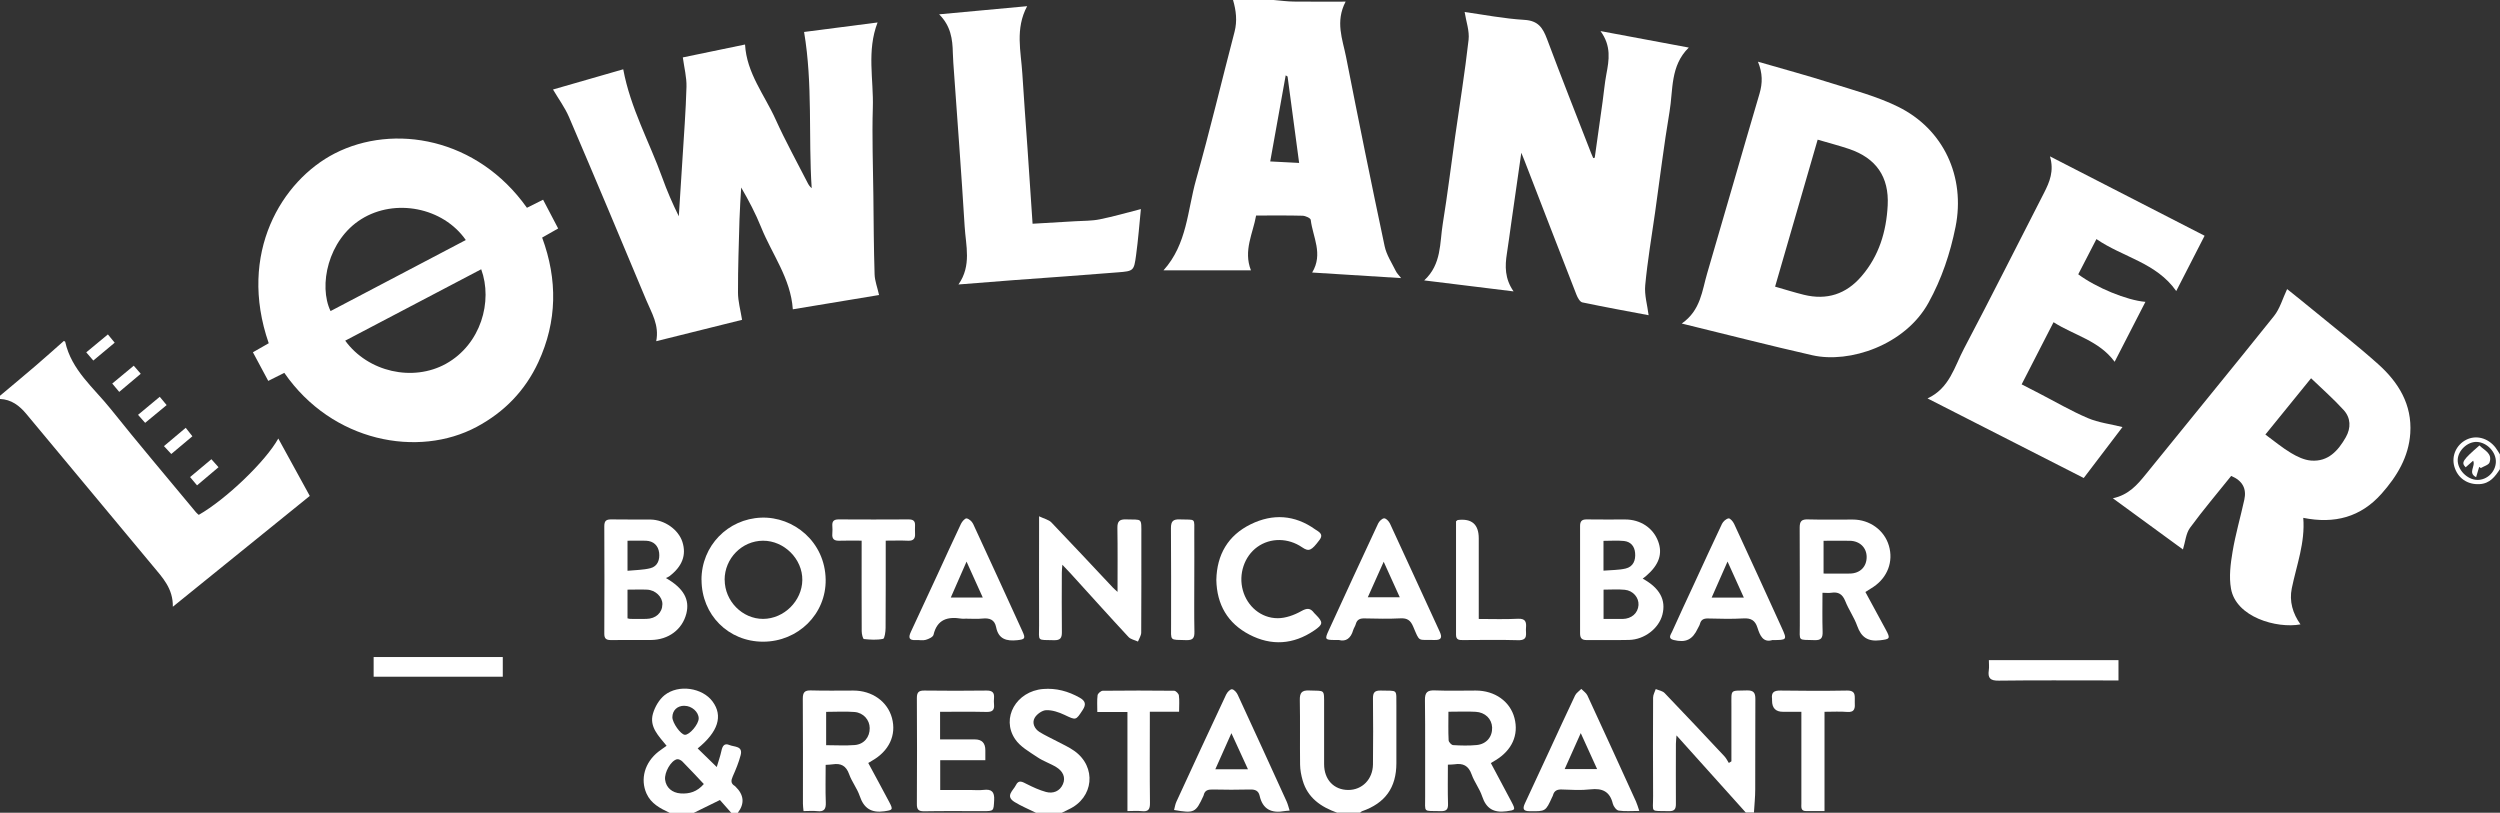
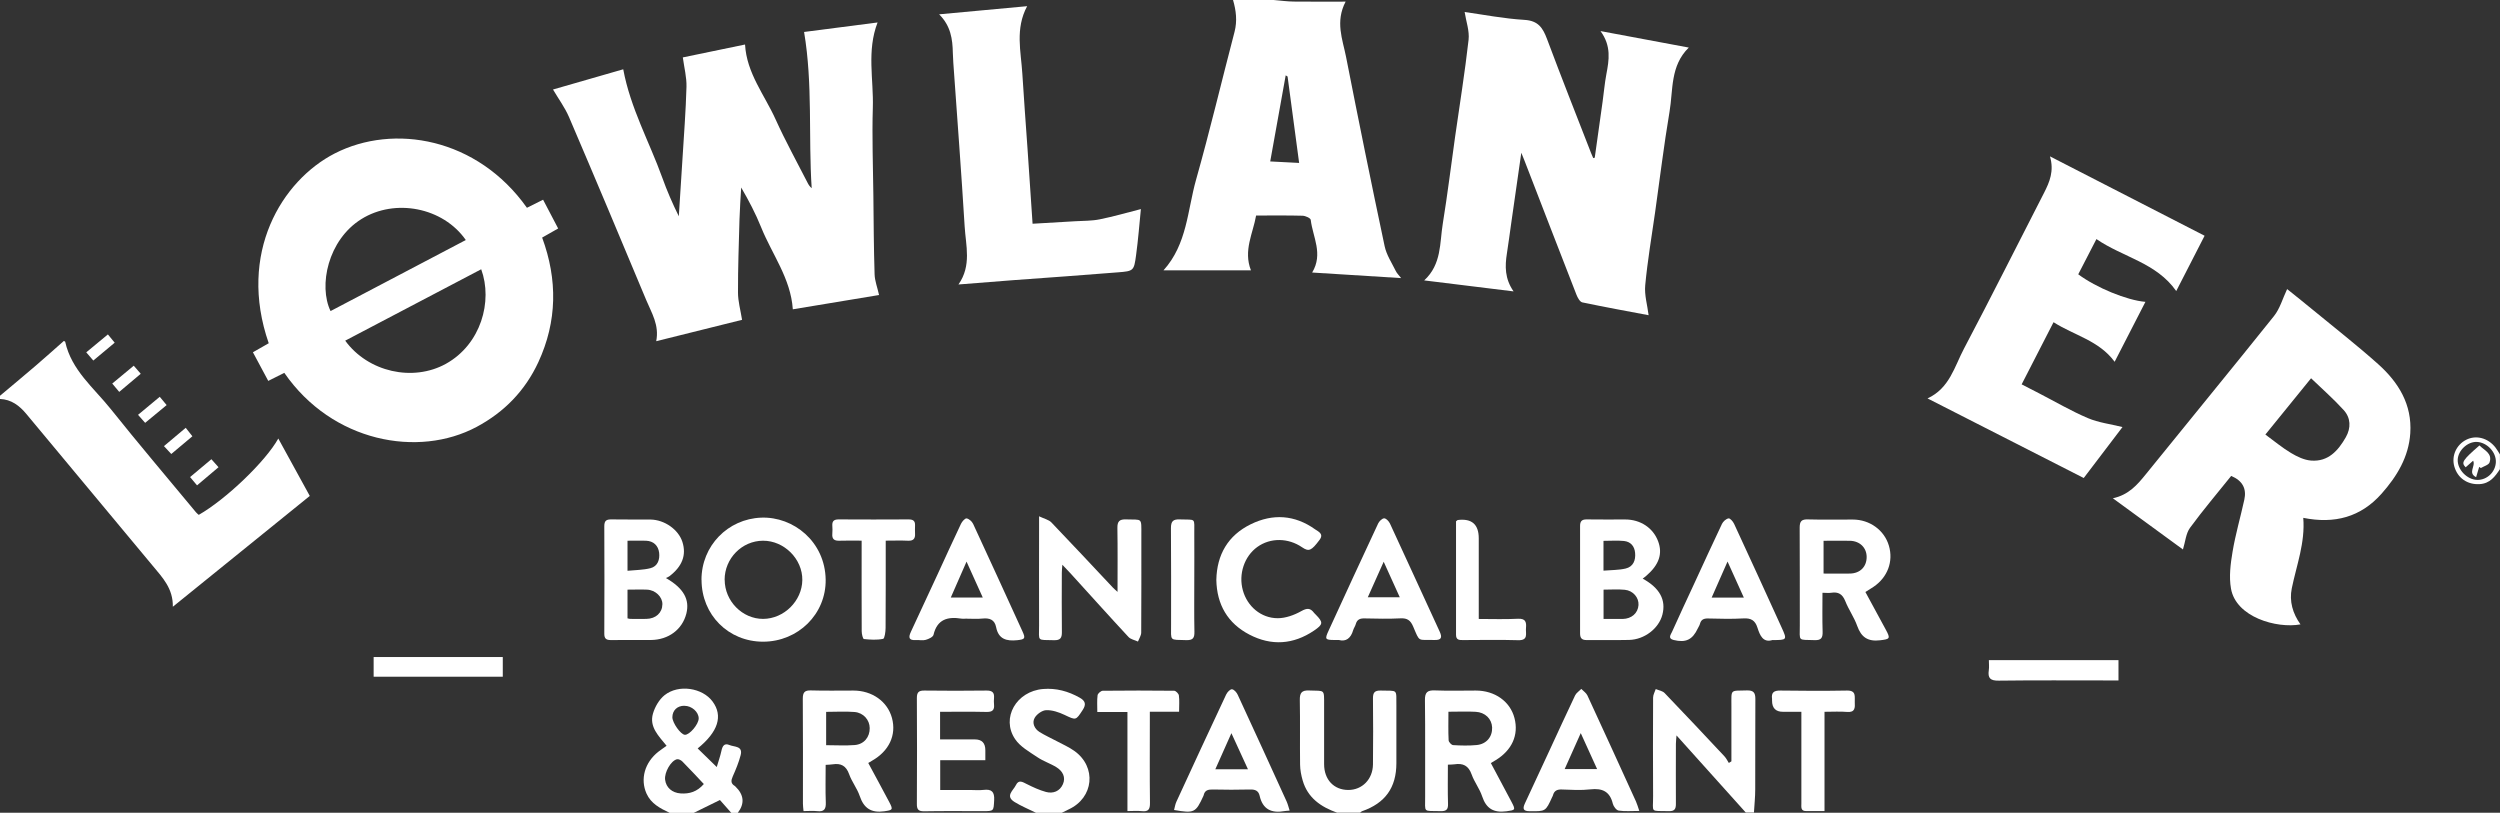
<svg xmlns="http://www.w3.org/2000/svg" id="Ebene_2" data-name="Ebene 2" viewBox="0 0 368.4 119.76">
  <rect x="0" y="0" width="368.4" height="119.76" fill="#333333" stroke="none" />
  <defs>
    <style> .cls-1 { fill: #fff; stroke-width: 0px; } </style>
  </defs>
  <g id="Ebene_1-2" data-name="Ebene 1">
    <g>
      <path class="cls-1" d="m187.68,0c.98.08,1.97.22,2.95.23,2.47.03,4.94.01,7.66.01-1.55,2.96-.45,5.55.06,8.12,1.83,9.32,3.72,18.63,5.69,27.92.27,1.28,1.05,2.45,1.64,3.65.16.34.45.61.79,1.05-4.42-.28-8.66-.54-13.11-.82,1.66-2.75.09-5.23-.21-7.76-.03-.26-.78-.6-1.2-.61-2.23-.06-4.47-.03-6.85-.03-.45,2.61-1.91,5.16-.76,8.08h-12.89c3.49-3.86,3.53-8.84,4.8-13.35,2.04-7.22,3.77-14.53,5.67-21.79.42-1.61.23-3.15-.22-4.7C183.68,0,185.68,0,187.68,0Zm1.78,11.1c-.76,4.21-1.5,8.37-2.28,12.69,1.43.07,2.8.14,4.26.22-.58-4.34-1.14-8.53-1.7-12.71,0-.05-.11-.08-.27-.19Z" />
      <path class="cls-1" d="m0,58.32c1.73-1.45,3.47-2.9,5.19-4.37,1.42-1.22,2.82-2.47,4.22-3.71.09.06.19.08.2.13.92,4.18,4.21,6.78,6.69,9.88,4.11,5.15,8.38,10.17,12.58,15.24.12.15.28.26.41.38,3.97-2.26,9.85-7.87,11.72-11.25,1.57,2.87,3.08,5.62,4.64,8.46-6.68,5.41-13.34,10.8-20.18,16.33.05-2.69-1.53-4.31-2.95-6.02-6.21-7.45-12.41-14.91-18.62-22.37-1.03-1.24-2.22-2.16-3.91-2.23,0-.16,0-.32,0-.48Z" />
      <path class="cls-1" d="m257.28,119.76c-3.36-3.73-6.71-7.47-10.23-11.39-.04.58-.09.91-.09,1.24,0,2.96-.02,5.92,0,8.88,0,.77-.24,1.06-1.04,1.04-2.85-.07-2.3.32-2.32-2.22-.03-4.84-.02-9.68,0-14.51,0-.42.25-.84.39-1.26.45.19,1.01.27,1.32.6,2.96,3.08,5.89,6.2,8.81,9.32.26.28.43.64.64.97.13-.08.26-.16.38-.24v-7.14c0-.32,0-.64,0-.96.01-2.59-.26-2.28,2.29-2.35.96-.02,1.24.33,1.24,1.25-.03,4.44,0,8.88-.02,13.31,0,1.15-.12,2.3-.19,3.44h-1.2Z" />
      <path class="cls-1" d="m98.64,119.76c-1.37-.65-2.7-1.33-3.37-2.82-.95-2.13-.27-4.58,1.75-6.17.37-.29.77-.55,1.21-.87-1.15-1.43-2.58-2.77-2.01-4.74.29-1,.91-2.07,1.7-2.71,2.07-1.66,5.6-1.1,7.09.93,1.56,2.12.82,4.46-2.2,6.91.9.88,1.81,1.76,2.81,2.74.24-.82.52-1.59.69-2.39.15-.7.42-1.18,1.19-.85.71.3,2.01.11,1.64,1.5-.28,1.07-.71,2.11-1.16,3.12-.27.61-.31,1.05.3,1.41.03.02.06.05.09.08q1.91,1.84.35,3.88c-.32,0-.64,0-.96,0-.62-.7-1.23-1.39-1.67-1.89-1.49.73-2.67,1.31-3.85,1.89h-3.6Zm5.08-4.22c-1.08-1.15-2.11-2.26-3.17-3.33-.19-.19-.56-.38-.79-.33-.91.22-1.88,1.96-1.75,3.02.14,1.16,1.03,1.93,2.29,2.02,1.3.09,2.43-.25,3.41-1.38Zm-2.88-11.54c-1.04,0-1.75.68-1.76,1.69,0,.82,1.22,2.55,1.84,2.59.69.04,2.03-1.55,2.04-2.41,0-.96-1.03-1.87-2.11-1.86Z" />
      <path class="cls-1" d="m197.04,119.76c-2.38-.85-4.34-2.18-5.08-4.76-.22-.76-.37-1.56-.38-2.34-.04-3.16.02-6.32-.04-9.47-.02-1.08.26-1.5,1.41-1.44,2.31.1,2.17-.29,2.17,2.23,0,2.88,0,5.76,0,8.63,0,2.27,1.43,3.79,3.55,3.8,2.05.01,3.62-1.57,3.65-3.76.03-3.24.04-6.48,0-9.71-.01-.88.24-1.2,1.15-1.18,2.57.08,2.28-.33,2.3,2.31.01,2.8,0,5.6,0,8.39,0,3.61-1.65,5.9-5.08,7.09-.1.04-.18.14-.27.21h-3.36Z" />
      <path class="cls-1" d="m152.64,119.76c-1.05-.52-2.15-.97-3.14-1.58-1.42-.88-.18-1.69.2-2.48.41-.85.97-.48,1.59-.17.91.46,1.86.9,2.84,1.17,1.07.29,2.05-.11,2.5-1.14.45-1.02-.03-1.92-.92-2.48-.9-.57-1.96-.9-2.84-1.5-1.17-.79-2.53-1.54-3.28-2.66-2.11-3.11.18-7.07,4.12-7.39,1.93-.16,3.7.33,5.38,1.27.86.48,1,1,.45,1.83-1.02,1.56-.97,1.52-2.68.71-.83-.39-1.8-.72-2.69-.69-.6.02-1.41.6-1.71,1.15-.41.74-.02,1.6.73,2.07.8.5,1.68.89,2.52,1.34.88.47,1.8.87,2.6,1.44,3.33,2.37,2.87,6.92-.83,8.62-.34.16-.67.33-1.01.5h-3.84Z" />
      <path class="cls-1" d="m368.4,69.12c-.72,1.11-1.49,2.13-2.99,2.22-1.81.11-3.27-.89-3.75-2.63-.42-1.54.3-3.15,1.75-3.9,1.46-.75,3.24-.28,4.34,1.16.24.31.43.66.64.99v2.16Zm-3.36,1.6c1.44.03,2.69-1.16,2.75-2.62.06-1.49-1.33-2.94-2.84-2.98-1.35-.03-2.73,1.26-2.78,2.62-.06,1.46,1.38,2.95,2.88,2.98Z" />
      <path class="cls-1" d="m129.56,43.47c-4.18.69-8.45,1.4-12.73,2.11-.31-4.57-3.07-8.11-4.67-12.09-.81-2.01-1.82-3.94-2.94-5.86-.09,1.57-.2,3.14-.25,4.71-.1,3.59-.23,7.19-.22,10.78,0,1.28.37,2.56.6,4.01-3.99.99-8.24,2.05-12.65,3.15.47-2.38-.68-4.16-1.45-6.01-3.77-9.03-7.56-18.05-11.41-27.04-.6-1.39-1.53-2.65-2.35-4.04,3.38-.97,6.91-1.99,10.35-2.98,1.07,5.75,3.86,10.71,5.76,15.99.69,1.93,1.51,3.81,2.43,5.67.18-2.77.36-5.54.53-8.31.22-3.59.5-7.17.6-10.76.04-1.39-.33-2.8-.54-4.34,2.89-.6,6.02-1.25,9.17-1.9.23,4.22,2.88,7.43,4.51,11.05,1.44,3.19,3.15,6.27,4.74,9.39.13.26.31.51.57.73-.5-7.62.18-15.29-1.12-23.02,3.4-.44,7.05-.91,10.83-1.4-1.62,4.2-.57,8.4-.7,12.55-.13,4.31.03,8.63.08,12.95.04,3.88.06,7.75.18,11.62.03.96.41,1.92.66,3.05Z" />
      <path class="cls-1" d="m41.9,54.94c-.8.4-1.54.77-2.37,1.19-.75-1.4-1.47-2.76-2.26-4.22.8-.46,1.58-.9,2.33-1.33-4.61-13.29,1.95-23.98,9.73-27.97,8.68-4.44,21-2.32,28.32,8.01.76-.38,1.53-.76,2.38-1.19.74,1.43,1.46,2.79,2.22,4.24-.81.46-1.55.88-2.36,1.34,2.29,6.21,2.22,12.35-.56,18.36-1.94,4.18-4.99,7.34-9.08,9.53-8.61,4.61-21.3,2.25-28.35-7.95Zm8.97-4.74c3.37,4.63,9.98,6.1,14.84,3.41,5.17-2.87,6.93-9.22,5.2-13.93-6.66,3.5-13.31,6.99-20.04,10.52Zm17.77-14.83c-3.35-4.81-10.42-6.18-15.38-3.09-4.95,3.08-6.34,9.83-4.55,13.56,6.64-3.49,13.28-6.97,19.93-10.47Z" />
      <path class="cls-1" d="m235,23.25c.39-2.76.78-5.51,1.16-8.27.19-1.34.3-2.7.55-4.02.4-2.1.76-4.18-.86-6.38,4.52.85,8.68,1.62,13.01,2.43-2.76,2.7-2.29,6.25-2.84,9.47-.83,4.91-1.42,9.85-2.12,14.78-.51,3.59-1.12,7.16-1.46,10.77-.14,1.44.32,2.95.5,4.42-3.08-.58-6.43-1.19-9.77-1.89-.36-.08-.69-.69-.86-1.12-2.57-6.59-5.12-13.19-7.67-19.79-.11-.29-.23-.57-.46-1.14-.52,3.64-1,6.99-1.48,10.33-.21,1.5-.41,3-.64,4.49-.3,1.89-.33,3.73.98,5.61-4.49-.55-8.71-1.07-13.17-1.62,2.59-2.39,2.27-5.51,2.74-8.37.69-4.24,1.21-8.52,1.81-12.77.68-4.77,1.45-9.53,1.99-14.31.15-1.31-.36-2.69-.58-4.1,2.79.39,5.79.98,8.82,1.16,2.02.12,2.7,1.17,3.32,2.82,2.1,5.62,4.31,11.2,6.49,16.8.1.25.21.5.32.75.07-.02.14-.04.21-.06Z" />
-       <path class="cls-1" d="m247.83,47.67c2.81-1.96,2.98-4.85,3.75-7.43,2.59-8.8,5.1-17.63,7.7-26.43.46-1.56.47-3.03-.23-4.72,3.72,1.08,7.27,2.04,10.77,3.15,3.32,1.05,6.75,1.95,9.86,3.48,6.75,3.31,9.96,10.35,8.49,17.71-.79,3.92-2.04,7.66-3.99,11.19-3.44,6.24-11.63,8.97-17.11,7.73-6.31-1.43-12.58-3.05-19.23-4.67Zm13.75-5.43c1.49.43,2.86.86,4.24,1.2,3.38.83,6.23-.09,8.49-2.73,2.58-2.99,3.66-6.58,3.86-10.44.22-4.22-1.71-6.98-5.72-8.33-1.46-.49-2.96-.88-4.6-1.36-2.08,7.19-4.16,14.35-6.27,21.65Z" />
      <path class="cls-1" d="m311.33,73.43c2.36-.5,3.63-2,4.9-3.57,6.28-7.77,12.62-15.48,18.86-23.28.88-1.1,1.28-2.58,1.94-3.98,1.14.91,2.46,1.96,3.77,3.04,3.24,2.67,6.55,5.25,9.67,8.04,2.98,2.67,4.99,5.94,4.71,10.16-.23,3.51-1.97,6.36-4.23,8.91-3.06,3.45-6.92,4.49-11.54,3.56.3,3.66-.99,6.97-1.69,10.38-.39,1.91.13,3.7,1.28,5.32-3.51.64-9.5-1.06-10.24-5.27-.31-1.75-.07-3.65.23-5.43.43-2.58,1.17-5.1,1.73-7.66.36-1.6-.22-2.8-1.93-3.52-1.99,2.49-4.13,5-6.07,7.65-.61.84-.69,2.06-1.04,3.19-3.36-2.45-6.74-4.92-10.36-7.57Zm22.5-9.39c1.31.96,2.48,1.94,3.77,2.71.9.54,1.94,1.04,2.96,1.12,2.52.2,3.99-1.46,5.12-3.44.78-1.37.74-2.85-.32-4.01-1.49-1.64-3.16-3.1-4.8-4.68-2.32,2.86-4.48,5.52-6.73,8.29Z" />
      <path class="cls-1" d="m311.61,53.31c-2.31-3.14-5.95-3.88-9-5.83-1.6,3.12-3.12,6.07-4.7,9.16.91.47,1.71.88,2.51,1.29,2.41,1.24,4.75,2.62,7.24,3.68,1.57.67,3.34.88,5.11,1.32-1.82,2.4-3.74,4.92-5.71,7.51-7.66-3.91-15.24-7.77-23.02-11.73,3.25-1.5,3.97-4.68,5.37-7.33,4.01-7.6,7.86-15.29,11.79-22.94.83-1.62,1.52-3.25.88-5.4,7.71,3.96,15.19,7.8,22.79,11.7-1.41,2.76-2.78,5.43-4.18,8.15-2.93-4.19-7.85-4.97-11.76-7.66-.96,1.85-1.82,3.53-2.68,5.19,2.63,1.96,7.17,3.84,9.9,4.06-1.51,2.93-2.98,5.81-4.53,8.82Z" />
      <path class="cls-1" d="m151.36.91c-1.79,3.35-.91,6.66-.71,9.94.22,3.66.51,7.32.76,10.99.25,3.66.49,7.32.75,11.13,2.14-.13,4.23-.24,6.32-.37,1.19-.07,2.41-.04,3.58-.28,2.03-.41,4.03-.99,6.06-1.51-.21,2.1-.39,4.47-.71,6.81-.31,2.28-.36,2.33-2.65,2.51-5.13.42-10.26.77-15.39,1.15-2.62.2-5.24.41-8.13.64,1.96-2.8,1.08-5.72.91-8.57-.23-3.94-.52-7.88-.79-11.82-.29-4.1-.59-8.19-.88-12.29-.03-.48-.06-.96-.07-1.44-.04-2.03-.3-3.98-2.02-5.69,4.4-.41,8.57-.79,12.98-1.2Z" />
      <path class="cls-1" d="m103.37,85.46c-.01-5.05,3.91-8.99,8.79-9.18,4.8-.18,9.42,3.57,9.51,9.12.08,5.08-4.06,9.15-9.21,9.16-5.12,0-9.07-3.95-9.08-9.1Zm3.42-.02c0,3.13,2.6,5.77,5.67,5.76,3.08-.02,5.73-2.65,5.77-5.72.04-3.1-2.67-5.81-5.79-5.8-3.11.01-5.66,2.61-5.66,5.76Z" />
      <path class="cls-1" d="m164.68,87.22c0-3.33.03-6.36-.02-9.4-.02-.99.3-1.32,1.3-1.28,2.39.09,2.23-.35,2.23,2.28,0,4.8.01,9.59-.02,14.39,0,.44-.31.89-.48,1.33-.47-.22-1.06-.32-1.39-.67-2.88-3.1-5.7-6.25-8.55-9.38-.35-.38-.7-.75-1.2-1.27-.04.51-.08.85-.08,1.18,0,2.92-.03,5.84.01,8.75.01.87-.24,1.21-1.15,1.19-2.6-.07-2.2.24-2.21-2.13-.02-4.8,0-9.59,0-14.39v-1.74c.77.37,1.43.51,1.81.9,3.04,3.17,6.03,6.38,9.04,9.58.16.17.33.31.71.66Z" />
      <path class="cls-1" d="m242.07,85.27c2.52,1.38,3.46,3.15,2.9,5.31-.52,2.02-2.64,3.67-4.91,3.72-2.08.05-4.16-.01-6.23.02-.74.01-.99-.29-.99-.99.01-5.28.01-10.55,0-15.83,0-.71.28-.98,1.01-.96,1.88.04,3.76,0,5.64.01,2.25,0,4.11,1.24,4.85,3.21.69,1.83.14,3.46-1.71,5.06-.15.13-.3.24-.55.44Zm-5.77,5.94c1,0,1.91.01,2.82,0,1.32-.03,2.25-.86,2.33-2.05.07-1.09-.79-2.13-2.02-2.25-1.01-.1-2.04-.02-3.13-.02v4.31Zm0-7.12c1.15-.1,2.23-.07,3.25-.31,1.13-.27,1.5-1.21,1.4-2.31-.09-.99-.66-1.65-1.64-1.75-.97-.1-1.97-.02-3.02-.02v4.39Z" />
      <path class="cls-1" d="m98.13,85.18c2.63,1.51,3.53,3.18,3.01,5.24-.6,2.35-2.63,3.87-5.23,3.89-1.96.01-3.92-.02-5.87.01-.71.01-1-.21-.99-.96.02-5.27.03-10.55,0-15.82,0-.82.31-1.01,1.06-1,1.92.04,3.84,0,5.75.02,2.07.03,4.12,1.48,4.7,3.3.62,1.94-.03,3.63-1.94,5.07-.09.07-.21.11-.47.24Zm-5.66,1.7v4.24c.18.04.29.08.4.08.8,0,1.59.02,2.39,0,1.39-.03,2.33-.9,2.35-2.16.02-1.08-1.03-2.1-2.27-2.15-.91-.04-1.83,0-2.86,0Zm0-7.2v4.43c1.19-.12,2.31-.11,3.37-.38,1.09-.27,1.41-1.28,1.29-2.28-.13-1.04-.81-1.72-1.93-1.77-.87-.03-1.75,0-2.72,0Z" />
      <path class="cls-1" d="m274.88,87.23c1.05,1.93,2.03,3.75,3.02,5.57.71,1.31.59,1.38-.83,1.55-1.79.22-2.79-.42-3.39-2.11-.45-1.27-1.26-2.4-1.76-3.66-.41-1.03-1.03-1.4-2.08-1.23-.38.06-.78,0-1.28,0,0,1.98-.04,3.85.02,5.72.03.91-.19,1.3-1.19,1.26-2.51-.09-2.17.26-2.17-2.18-.02-4.8.02-9.6-.02-14.39,0-.96.28-1.25,1.23-1.22,2.2.06,4.4.02,6.6.02,2.5,0,4.65,1.57,5.32,3.86.68,2.31-.19,4.65-2.26,6.05-.36.24-.73.47-1.19.76Zm-6.16-7.56v4.85c1.35,0,2.62.02,3.89,0,1.51-.03,2.47-1.02,2.46-2.46-.01-1.35-1-2.33-2.45-2.37-1.23-.03-2.47,0-3.9,0Z" />
      <path class="cls-1" d="m213.36,112.68c0,2.03-.04,3.91.02,5.78.03.86-.28,1.09-1.1,1.07-2.66-.07-2.25.31-2.27-2.18-.02-4.72.03-9.44-.03-14.16-.02-1.19.37-1.5,1.5-1.45,2,.08,4,.02,6,.02,2.8,0,5.05,1.6,5.69,4.04.66,2.51-.37,4.78-2.82,6.25-.2.12-.41.24-.66.39,1.02,1.92,2.04,3.81,3.04,5.71.65,1.23.56,1.22-.74,1.4-1.88.25-2.98-.39-3.58-2.2-.37-1.12-1.15-2.11-1.55-3.23-.46-1.31-1.28-1.69-2.55-1.49-.27.04-.54.03-.96.05Zm.08-7.8c0,1.51-.04,2.86.03,4.21.01.26.42.7.66.71,1.15.07,2.32.1,3.47-.01,1.45-.14,2.33-1.22,2.28-2.59-.05-1.26-1.02-2.24-2.44-2.31-1.27-.07-2.55-.01-4-.01Z" />
      <path class="cls-1" d="m127.95,112.44c1.04,1.93,2.08,3.84,3.1,5.77.6,1.13.48,1.16-.74,1.34-1.91.27-3.01-.43-3.62-2.25-.38-1.12-1.16-2.09-1.56-3.21-.44-1.24-1.2-1.65-2.42-1.46-.31.05-.62.05-1.04.08,0,1.89-.05,3.72.02,5.54.04.98-.25,1.4-1.26,1.28-.63-.07-1.27-.01-2.02-.01-.04-.41-.09-.76-.09-1.1,0-5.15.02-10.31-.02-15.46,0-.96.29-1.25,1.23-1.22,2.08.06,4.15.02,6.23.02,2.76,0,5.02,1.61,5.68,4.04.68,2.52-.42,4.87-2.94,6.3-.17.1-.34.2-.55.33Zm-6.21-2.63c1.45,0,2.84.09,4.21-.02,1.38-.11,2.23-1.18,2.21-2.5-.01-1.2-.92-2.26-2.23-2.37-1.37-.11-2.76-.02-4.19-.02v4.91Z" />
      <path class="cls-1" d="m138.53,104.88v4.08c1.72,0,3.43,0,5.13,0q1.54,0,1.54,1.59v1.47h-6.65v4.39h4.34c.68,0,1.37.07,2.04-.01,1.21-.15,1.64.29,1.57,1.52-.09,1.6-.02,1.61-1.67,1.61-2.88,0-5.76-.03-8.64.02-.85.01-1.09-.26-1.08-1.1.03-5.2.03-10.4,0-15.6,0-.86.29-1.1,1.12-1.09,3.04.04,6.08.04,9.12,0,.83-.01,1.2.25,1.13,1.09-.03.32-.03.64,0,.96.08.82-.24,1.12-1.1,1.1-2.24-.05-4.47-.02-6.85-.02Z" />
      <path class="cls-1" d="m261.21,94.31c-1.4.45-1.87-.68-2.23-1.81-.34-1.09-.96-1.44-2.09-1.37-1.71.1-3.44.05-5.15.01-.65-.02-1.07.14-1.24.81-.06.23-.21.43-.31.65-.78,1.67-1.77,2.15-3.56,1.71-.9-.22-.43-.78-.24-1.2,1.06-2.35,2.15-4.7,3.24-7.04,1.37-2.96,2.72-5.93,4.12-8.87.17-.36.61-.75.97-.81.23-.04.66.46.82.81,2.36,5.09,4.69,10.19,7.01,15.29.82,1.8.8,1.83-1.33,1.83Zm-6.64-11.56c-.83,1.89-1.57,3.57-2.34,5.31h4.74c-.79-1.76-1.54-3.4-2.4-5.31Z" />
      <path class="cls-1" d="m142.5,91.16c-.28,0-.57.04-.84,0-2.02-.32-3.56.1-4.1,2.39-.08.33-.72.62-1.15.74-.44.13-.95,0-1.43.03-1.05.07-1.15-.37-.75-1.22,1.32-2.81,2.62-5.63,3.92-8.44,1.15-2.49,2.28-4.99,3.46-7.47.16-.34.59-.83.83-.8.36.06.79.45.96.81,2.45,5.27,4.85,10.56,7.27,15.84.49,1.06.35,1.18-.78,1.3-1.57.16-2.75-.15-3.1-1.91-.22-1.12-.96-1.39-2.02-1.28-.75.08-1.52.02-2.28.02Zm-.07-8.4c-.83,1.89-1.56,3.56-2.32,5.29h4.71c-.8-1.78-1.55-3.42-2.39-5.29Z" />
      <path class="cls-1" d="m197.29,94.31c-.36,0-.52,0-.68,0-1.34-.01-1.41-.12-.83-1.37,2.42-5.28,4.85-10.55,7.31-15.81.16-.33.58-.74.88-.75.29,0,.69.43.85.76,2.46,5.3,4.88,10.63,7.33,15.93.39.85.28,1.27-.76,1.24-2.53-.08-2.12.42-3.15-1.99-.38-.89-.85-1.25-1.85-1.2-1.75.09-3.52.05-5.27.01-.69-.02-1.15.14-1.34.86-.08.3-.29.57-.38.88-.34,1.18-1.06,1.73-2.11,1.44Zm4.27-6.3h4.71c-.81-1.79-1.56-3.44-2.37-5.23-.81,1.81-1.55,3.47-2.34,5.23Z" />
      <path class="cls-1" d="m241.56,119.5c-1.15,0-2.11.09-3.03-.05-.34-.05-.76-.61-.86-1-.43-1.81-1.54-2.33-3.3-2.13-1.38.16-2.8.07-4.2.02-.7-.03-1.15.17-1.33.87-.02.08-.06.15-.1.22-.98,2.16-.98,2.13-3.3,2.11-.96,0-1.11-.33-.73-1.15,1.18-2.52,2.35-5.05,3.52-7.58,1.29-2.78,2.56-5.57,3.88-8.34.18-.37.6-.63.91-.95.31.32.72.58.9.96,2.41,5.2,4.78,10.41,7.16,15.63.17.38.28.78.49,1.39Zm-10.99-6.17h4.78c-.82-1.8-1.57-3.45-2.41-5.3-.83,1.86-1.57,3.51-2.37,5.3Z" />
      <path class="cls-1" d="m190.04,119.45c-.43.04-.59.04-.74.07-1.91.35-3.23-.24-3.68-2.26-.17-.75-.67-.94-1.41-.92-1.84.05-3.68.04-5.52,0-.68-.01-1.16.12-1.32.85,0,.04-.03.08-.04.11-1.14,2.47-1.34,2.57-4.32,2.06.11-.41.17-.84.34-1.21,2.43-5.28,4.87-10.55,7.34-15.81.16-.34.58-.79.85-.77.31.02.69.46.85.81,2.42,5.23,4.82,10.48,7.21,15.73.17.38.27.79.44,1.33Zm-10.95-6.09h4.81c-.81-1.78-1.57-3.43-2.44-5.32-.85,1.9-1.58,3.54-2.37,5.32Z" />
      <path class="cls-1" d="m179.24,85.44c.08-3.71,1.72-6.54,5.06-8.18,3.25-1.6,6.49-1.4,9.49.74.48.34,1.34.66.65,1.57-1.19,1.59-1.56,1.76-2.56,1.08-2.06-1.41-4.68-1.43-6.6-.05-1.92,1.38-2.8,4.01-2.13,6.4.65,2.34,2.66,4.1,5.14,4.1,1.16,0,2.43-.46,3.46-1.04.86-.48,1.34-.48,1.89.25.07.1.17.17.25.26,1.12,1.14,1.11,1.43-.26,2.36-3.05,2.06-6.28,2.27-9.51.59-3.2-1.66-4.81-4.42-4.88-8.07Z" />
      <path class="cls-1" d="m130.52,79.67c0,4.4.01,8.63-.02,12.86,0,.56-.14,1.56-.36,1.61-.91.19-1.89.13-2.83.03-.16-.02-.33-.75-.33-1.15-.02-3.96-.01-7.92-.01-11.88,0-.43,0-.87,0-1.47-1.14,0-2.2-.03-3.26.01-.77.03-1.13-.23-1.06-1.03.03-.4.03-.8,0-1.2-.04-.67.26-.91.92-.91,3.44.02,6.88.02,10.32,0,.66,0,.98.21.95.89-.01.4-.02.8,0,1.2.05.76-.26,1.09-1.05,1.05-1.03-.05-2.07-.01-3.27-.01Z" />
      <path class="cls-1" d="m268.86,104.88v14.64c-.99,0-1.86,0-2.72,0-.82,0-.69-.62-.69-1.12,0-4,0-8,0-11.99v-1.52c-.98,0-1.85,0-2.72,0q-1.6,0-1.6-1.65c0-.08.01-.16,0-.24-.13-.95.26-1.25,1.22-1.24,3.28.05,6.56.06,9.83,0,1.41-.02,1.1.92,1.14,1.71.04.8.07,1.54-1.13,1.44-1.03-.09-2.07-.02-3.32-.02Z" />
      <path class="cls-1" d="m173.76,104.88h-4.32c0,.49,0,.92,0,1.34,0,4.03-.03,8.07.02,12.1.01.95-.24,1.32-1.21,1.21-.66-.07-1.34-.01-2.11-.01v-14.6h-4.44c0-.91-.06-1.7.04-2.47.03-.26.49-.65.75-.66,3.51-.04,7.03-.04,10.54,0,.24,0,.66.43.69.69.1.73.03,1.49.03,2.39Z" />
      <path class="cls-1" d="m214.56,76.82c.19-.15.22-.19.25-.19q3.1-.39,3.1,2.7v11.88c1.97,0,3.87.07,5.77-.03,1.14-.06,1.27.5,1.19,1.37-.08.78.4,1.83-1.14,1.79-2.71-.08-5.43-.03-8.14-.02-.56,0-1.03,0-1.03-.78.01-5.58,0-11.17,0-16.72Z" />
      <path class="cls-1" d="m74.09,96.82v2.9h-19.03v-2.9h19.03Z" />
      <path class="cls-1" d="m312.18,97.28v2.99c-.52,0-.98,0-1.45,0-5.39,0-10.78-.04-16.18.03-1.26.02-1.65-.36-1.48-1.54.07-.46.01-.94.01-1.48h19.1Z" />
      <path class="cls-1" d="m175.99,85.43c0,2.55-.03,5.11.02,7.66.02.9-.2,1.27-1.2,1.24-2.52-.08-2.24.21-2.24-2.26,0-4.75.02-9.5-.02-14.25,0-1.01.32-1.32,1.31-1.28,2.46.1,2.11-.35,2.13,2.19.02,2.24,0,4.47,0,6.71Z" />
      <path class="cls-1" d="m24.56,59.69c-1.1.91-2.09,1.73-3.17,2.62-.37-.42-.67-.76-1.05-1.18,1.07-.89,2.09-1.74,3.2-2.66.34.41.63.76,1.02,1.23Z" />
      <path class="cls-1" d="m27.37,63.04c.36.46.65.82.98,1.25-1.03.86-2.03,1.7-3.11,2.61-.35-.37-.66-.71-1.08-1.16,1.06-.89,2.07-1.74,3.21-2.7Z" />
      <path class="cls-1" d="m17.56,57.74c-.38-.45-.65-.78-1.02-1.22,1.05-.87,2.07-1.72,3.17-2.63.35.41.66.76,1.03,1.19-1.05.89-2.05,1.73-3.17,2.67Z" />
      <path class="cls-1" d="m29.04,71.53c-.38-.45-.68-.8-1.03-1.23,1.06-.88,2.05-1.72,3.14-2.63.34.38.66.75,1.05,1.18-1.05.89-2.05,1.73-3.16,2.67Z" />
      <path class="cls-1" d="m15.9,49.28c.38.47.66.8,1,1.22-1.05.88-2.05,1.72-3.15,2.63-.34-.39-.64-.74-1.04-1.21,1.05-.87,2.07-1.71,3.19-2.64Z" />
      <path class="cls-1" d="m365.33,68.81c-.14.48-.29.96-.45,1.51-1.28-.66-.03-1.61-.44-2.43-.38.34-.74.65-1.1.97-.69-.7-.47-1.04,2.03-3.22.7.72,1.95,1.15,1.49,2.5-.13.38-.84.56-1.28.83-.08-.05-.15-.11-.23-.16Z" />
    </g>
  </g>
</svg>